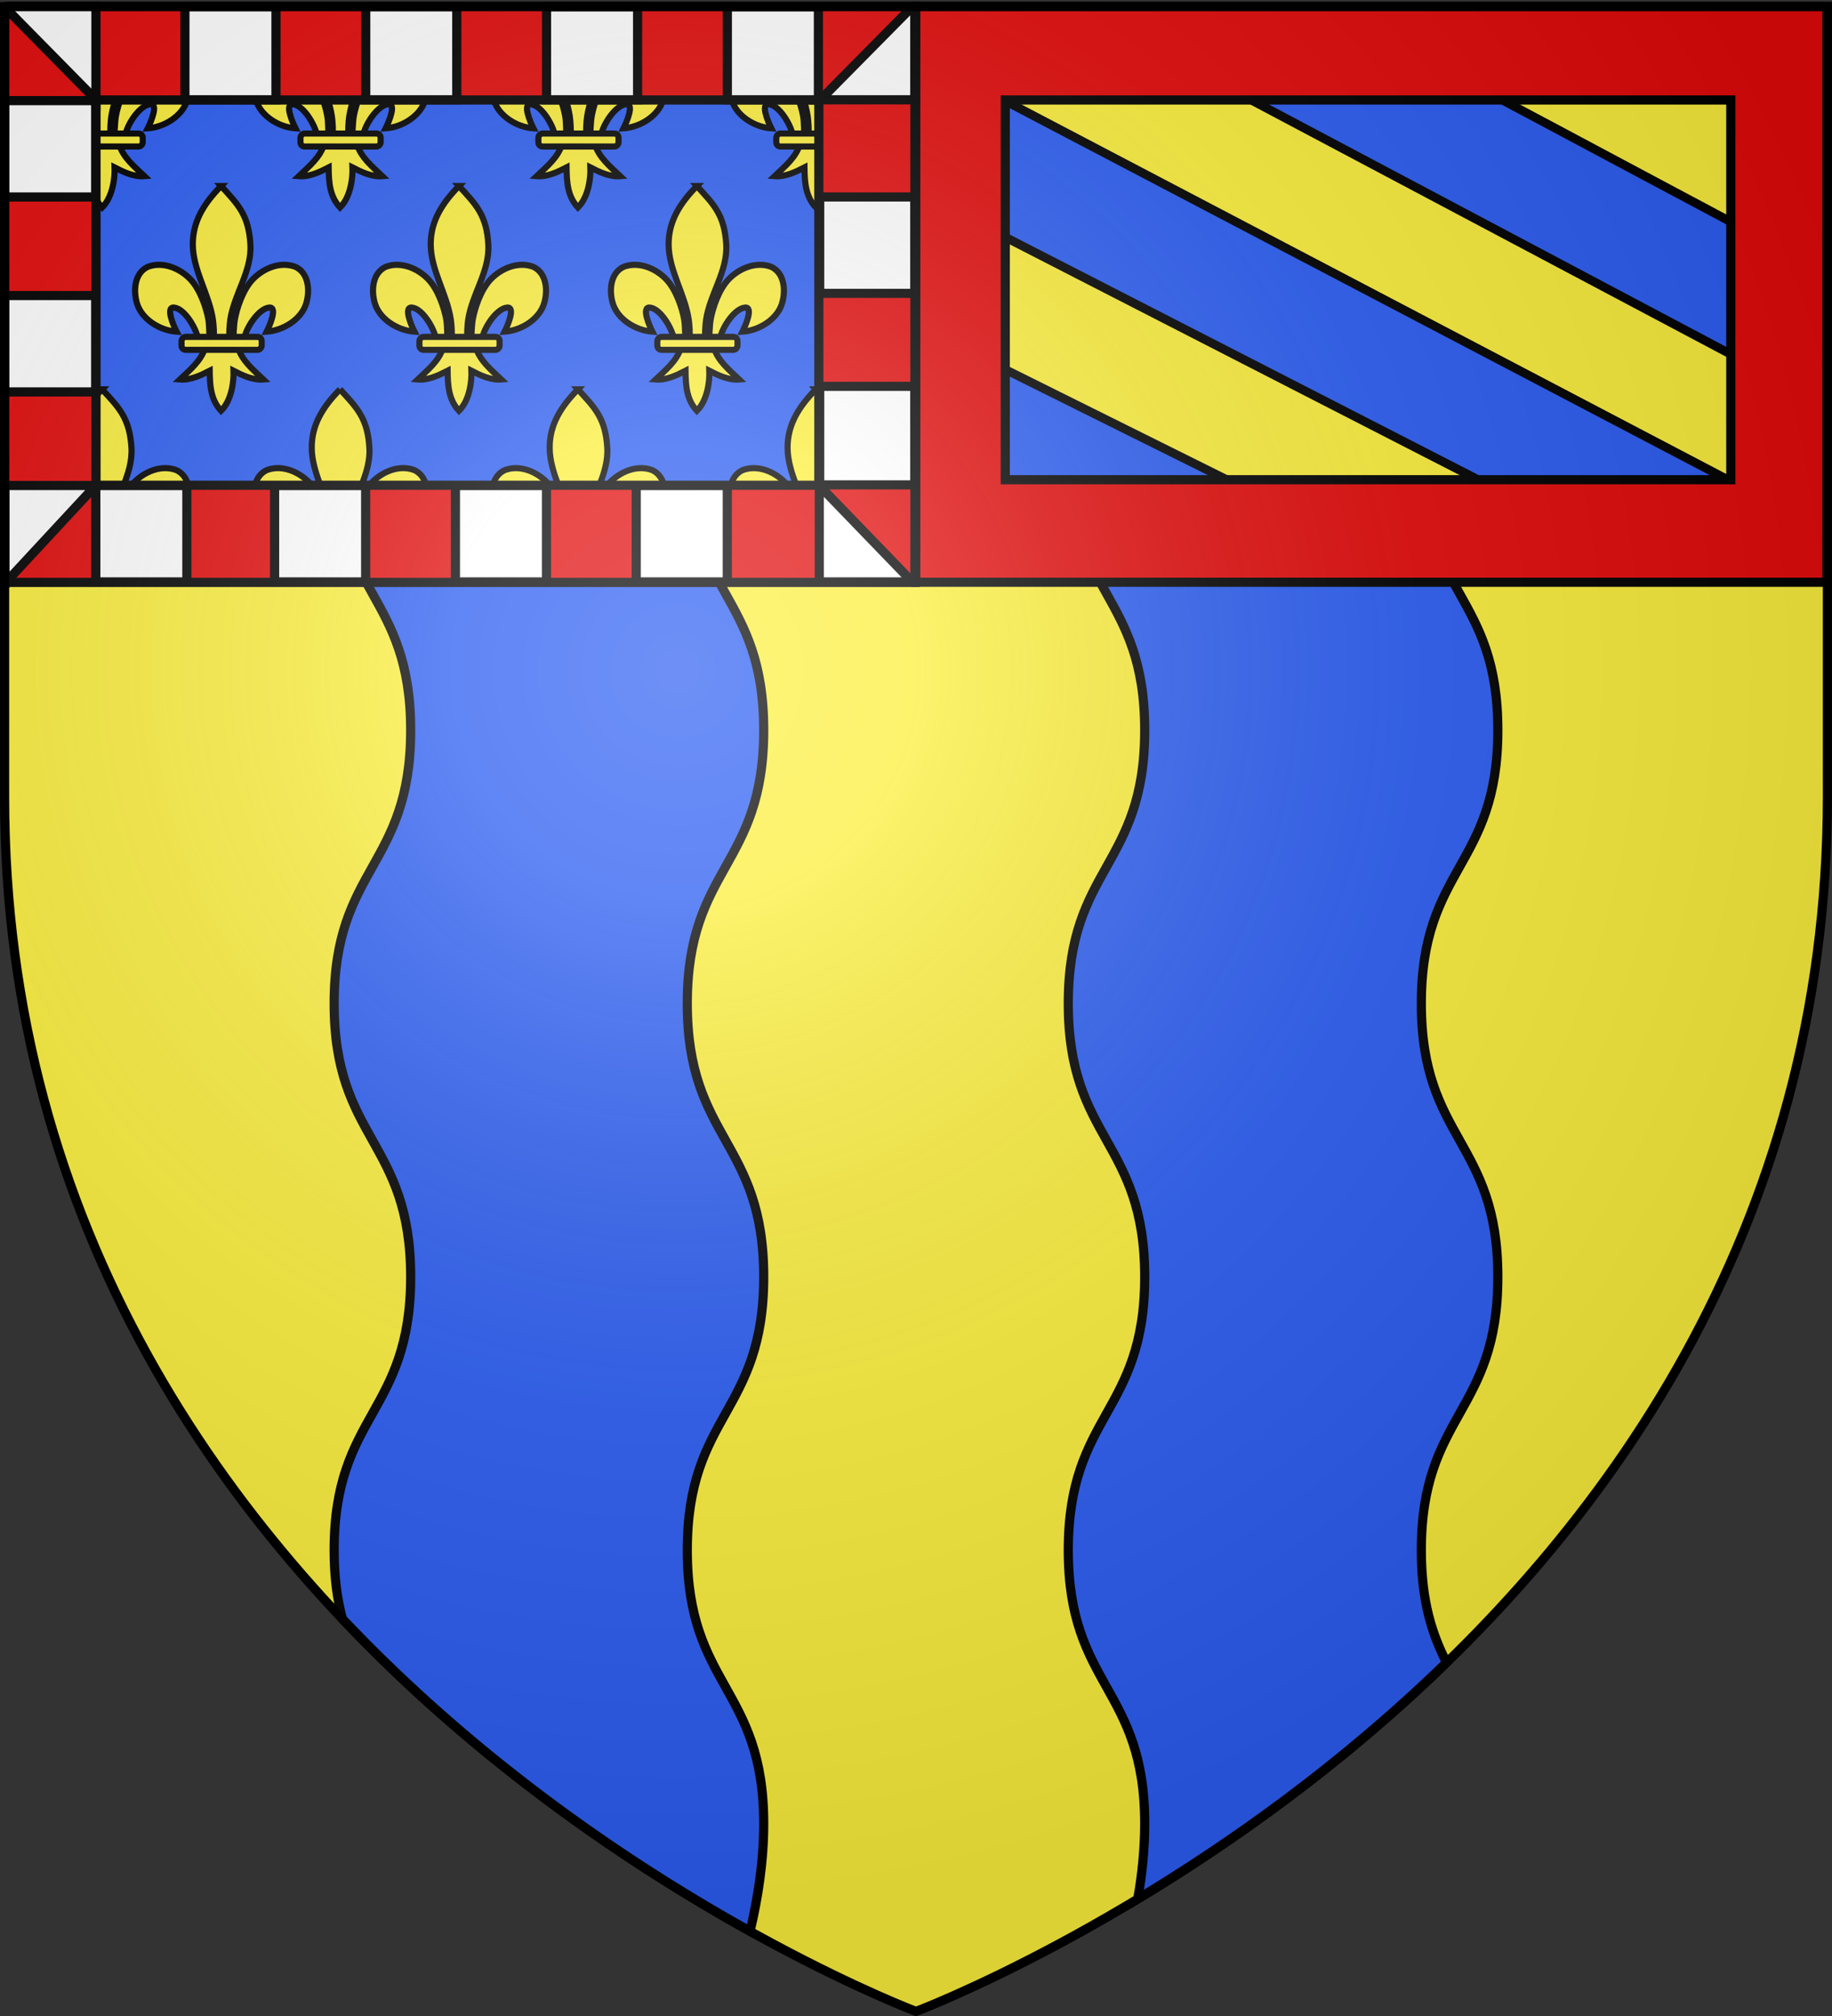
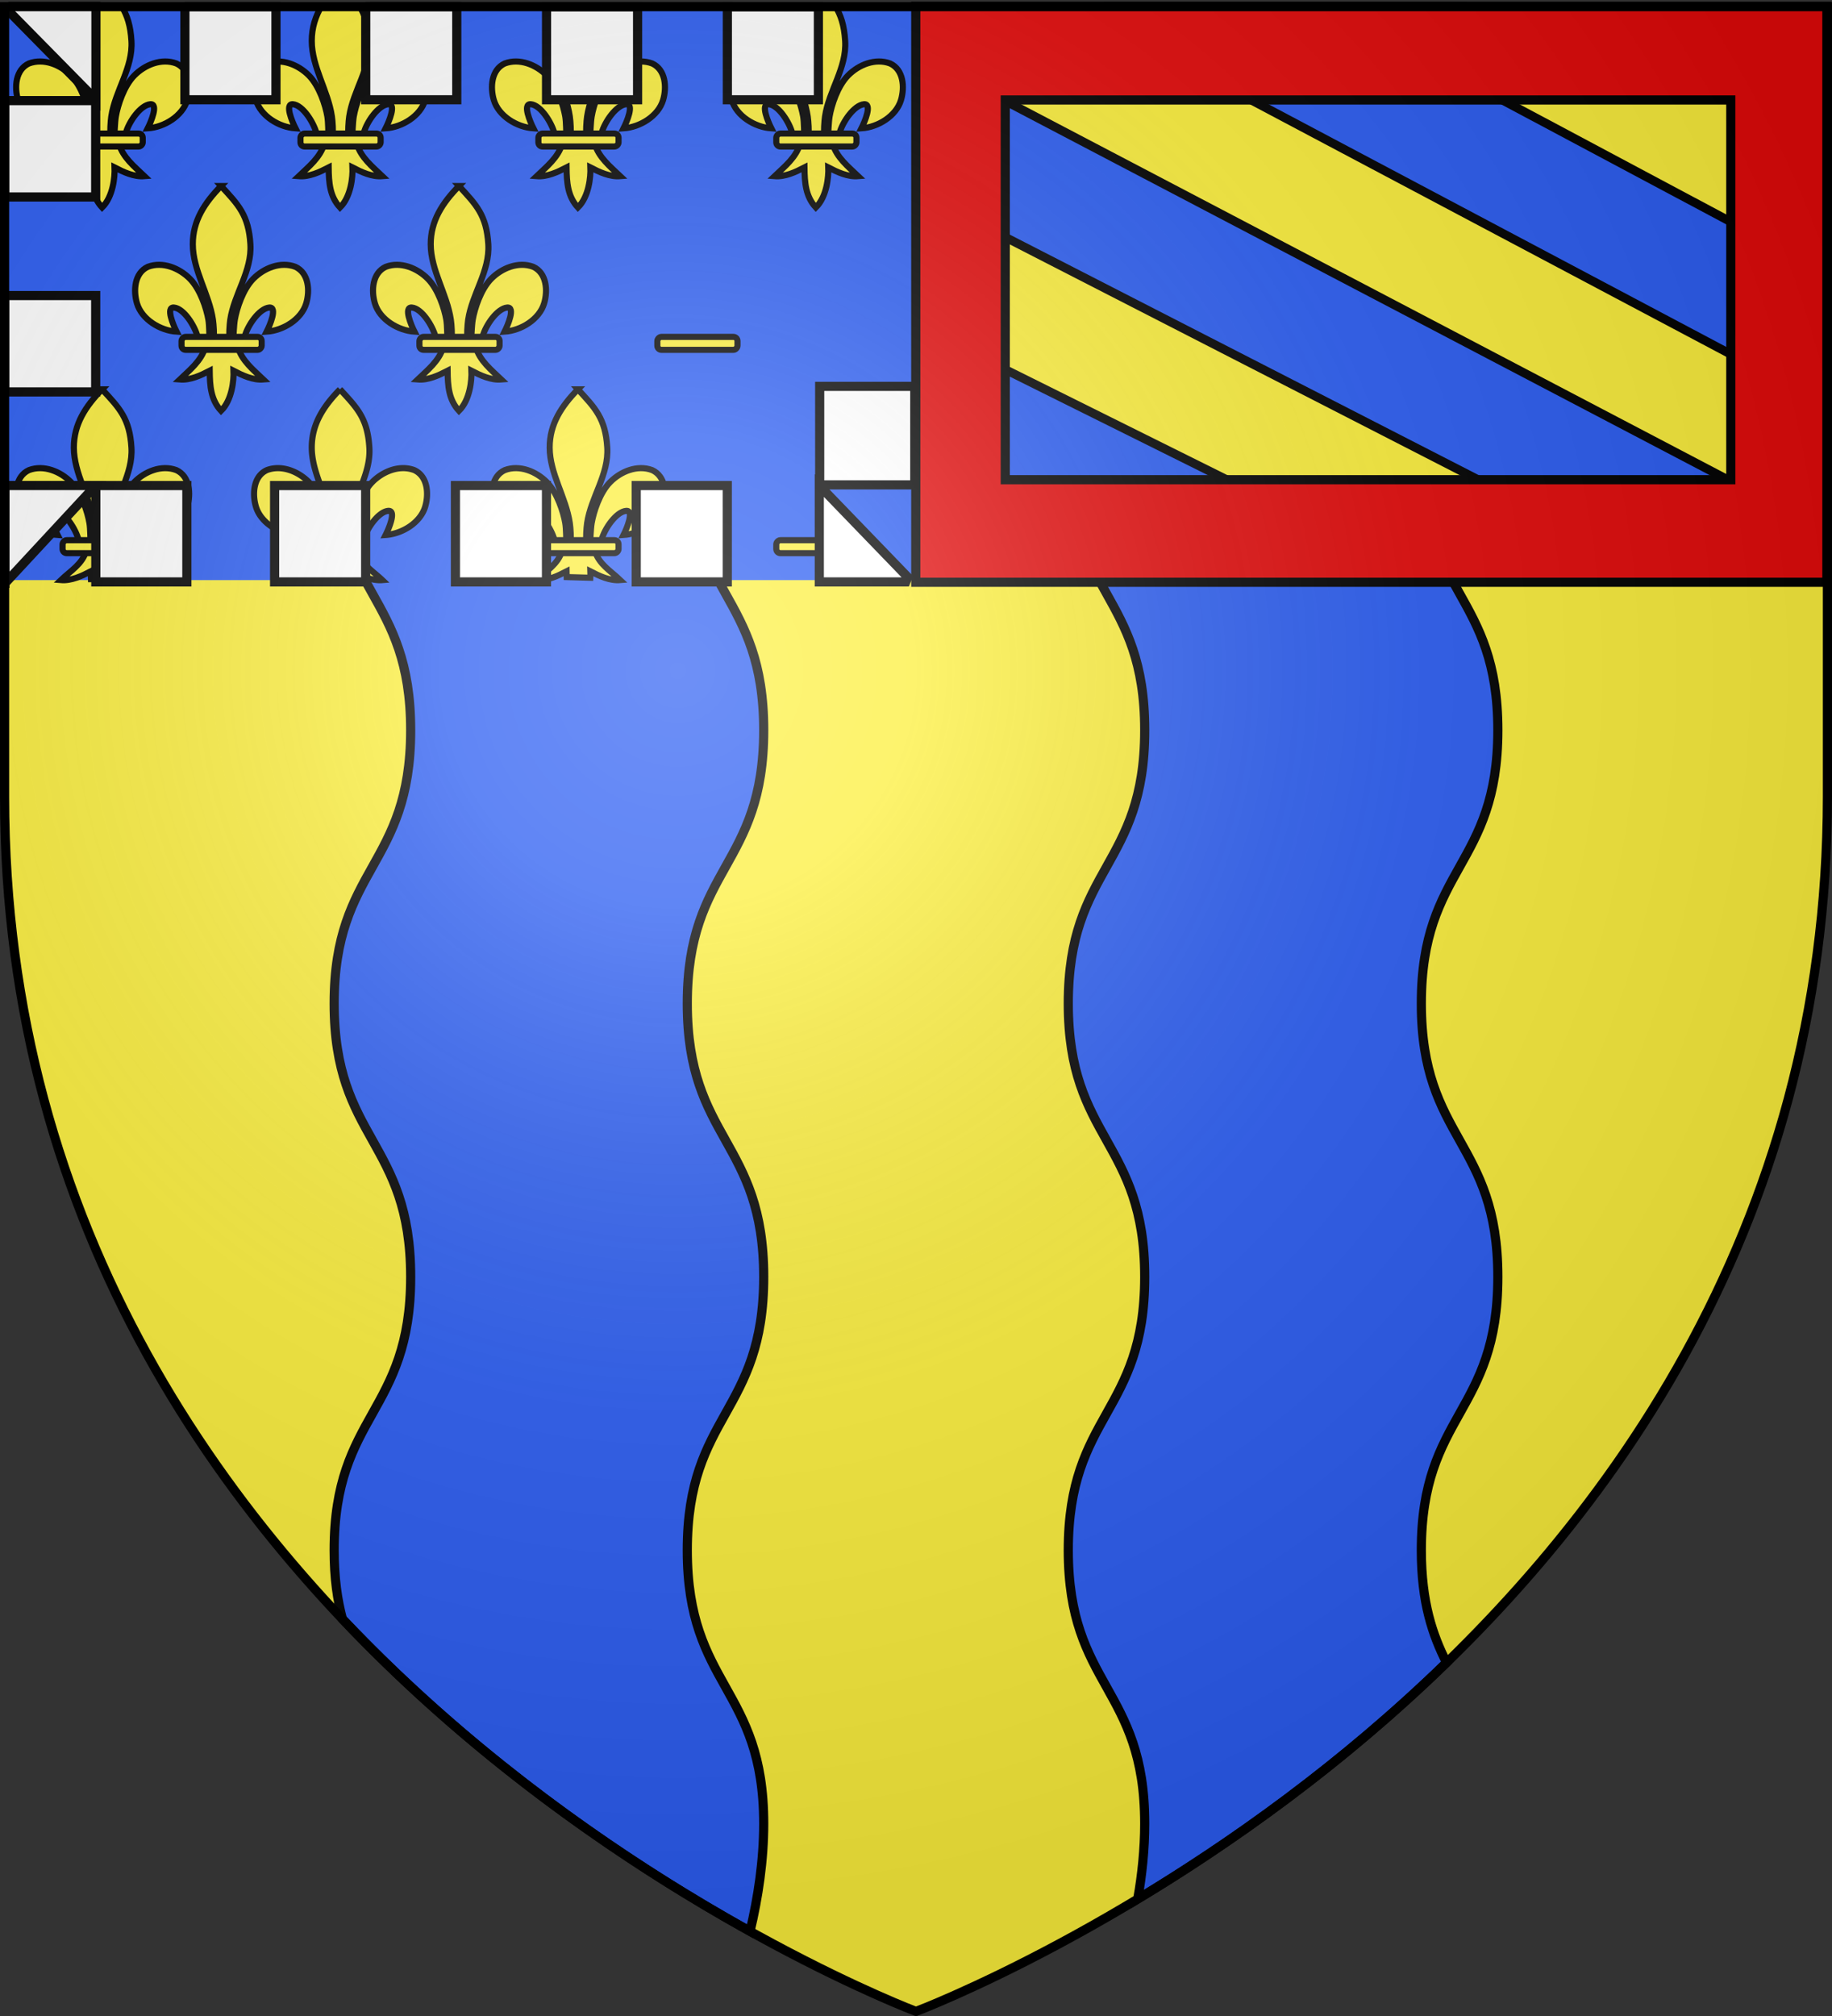
<svg xmlns="http://www.w3.org/2000/svg" xmlns:xlink="http://www.w3.org/1999/xlink" height="660" width="600" version="1.0">
  <rect width="100%" height="100%" fill="#333333" stroke="none" />
  <defs>
    <radialGradient xlink:href="#a" id="b" gradientUnits="userSpaceOnUse" gradientTransform="matrix(1.353 0 0 1.349 -77.63 -85.747)" cx="221.445" cy="226.331" fx="221.445" fy="226.331" r="300" />
    <linearGradient id="a">
      <stop style="stop-color:white;stop-opacity:.314" offset="0" />
      <stop offset=".19" style="stop-color:white;stop-opacity:.251" />
      <stop style="stop-color:#6b6b6b;stop-opacity:.125" offset=".6" />
      <stop style="stop-color:black;stop-opacity:.125" offset="1" />
    </linearGradient>
  </defs>
  <g style="display:inline">
    <path style="fill:#fcef3c;fill-opacity:1;fill-rule:evenodd;stroke:none;stroke-width:3;stroke-linecap:butt;stroke-linejoin:miter;stroke-miterlimit:4;stroke-dasharray:none;stroke-opacity:1" d="M300 658.5s298.5-112.32 298.5-397.772V2.176H1.5v258.552C1.5 546.18 300 658.5 300 658.5z" />
    <path style="fill:#2b5df2;fill-opacity:1;fill-rule:evenodd;stroke:#000;stroke-width:3;stroke-linecap:butt;stroke-linejoin:miter;stroke-miterlimit:4;stroke-dasharray:none;stroke-opacity:1;display:inline" d="M123.313 2.188c5.79 16.302 11.187 37.085 11.187 57.874 0 44.747-25.063 44.754-25.063 89.5 0 44.747 25.063 44.754 25.063 89.5 0 44.747-25.063 44.722-25.063 89.47 0 44.746 25.063 44.752 25.063 89.5 0 44.746-25.063 44.752-25.063 89.5 0 9.114 1.064 16.341 2.72 22.5 45.571 48.133 96.254 81.574 133.5 102.25 2.654-11.176 4.468-23.202 4.468-35.25 0-44.748-25.031-44.754-25.031-89.5 0-44.748 25.031-44.754 25.031-89.5 0-44.748-25.031-44.754-25.031-89.5 0-44.748 25.031-44.723 25.031-89.47 0-44.746-25.031-44.753-25.031-89.5 0-44.746 25.031-44.753 25.031-89.5 0-20.79-5.396-41.572-11.188-57.874H123.313zm240.406 0c5.791 16.302 11.187 37.085 11.187 57.874 0 44.747-25.031 44.754-25.031 89.5 0 44.747 25.031 44.754 25.031 89.5 0 44.747-25.031 44.722-25.031 89.47 0 44.746 25.031 44.752 25.031 89.5 0 44.746-25.031 44.752-25.031 89.5 0 44.746 25.031 44.752 25.031 89.5 0 8.315-.872 16.627-2.281 24.655 30.422-18.33 66.666-43.864 101.125-77.375-4.544-9.046-8.25-19.62-8.25-36.78 0-44.748 25.063-44.754 25.063-89.5 0-44.748-25.063-44.754-25.063-89.5 0-44.748 25.063-44.723 25.063-89.47 0-44.746-25.063-44.753-25.063-89.5 0-44.746 25.063-44.753 25.063-89.5 0-20.79-5.428-41.572-11.22-57.874H363.72z" />
  </g>
  <g style="display:inline">
    <path style="fill:#2b5df2;fill-opacity:1;stroke:none" d="M-958.137-351.171h350.021v187.385h-350.021z" />
    <path style="fill:#2b5df2;fill-opacity:1;fill-rule:evenodd;stroke:none;stroke-width:3;stroke-linecap:butt;stroke-linejoin:miter;stroke-miterlimit:4;stroke-dasharray:none;stroke-opacity:1;display:inline" d="M1.5 1.025v188.892h597V1.025H1.5z" />
    <g style="stroke:#000;stroke-width:2;stroke-miterlimit:4;stroke-dasharray:none;stroke-opacity:1">
      <g transform="matrix(.193 0 0 .193 42.72 135.235)" style="stroke:#000;stroke-width:10.386;stroke-miterlimit:4;stroke-dasharray:none;stroke-opacity:1;display:inline">
        <path style="fill:#fcef3c;fill-opacity:1;fill-rule:evenodd;stroke:#000;stroke-width:10.386;stroke-linecap:butt;stroke-linejoin:miter;stroke-miterlimit:4;stroke-dasharray:none;stroke-opacity:1" d="M-14.641-689.522C-5.435-674.43.122-657.243 1.716-631.226c2.8 45.728-27.63 83.959-34.188 128.188-1.244 8.39-2.311 25.513-1.187 32.458.832 5.143 3.392 20.855 6.187 1.414.575-3.999.987-24.06 2.75-34.247 3.212-18.561 13.498-51.199 31.344-69.281 17.838-18.075 46.104-29.799 71.312-20.344 22.84 10.538 25 40.3 18.5 62.062-8.138 27.256-39.24 46.12-67.125 47.97 5.526-10.927 18.75-42.114 4.407-40.876-16.603 1.433-36.463 29.681-41.633 49.06-1.947 7.297-1.16 18.627-11.586 18.159 6.875 23.228 26.28 38.598 43.281 54.812-17.722 1.474-35.255-6.867-50.719-14.812.654 15.925-2.437 49.567-21.156 67.937-17.375-18.916-18.956-41.986-19.281-67.937-15.463 7.945-32.996 16.286-50.719 14.812 17.001-16.214 36.407-31.584 43.281-54.812-10.425.468-11.052-10.155-13-17.453-5.17-19.377-23.616-48.333-40.218-49.766-14.344-1.238-1.12 29.949 4.406 40.875-27.884-1.848-58.986-20.713-67.125-47.969-6.499-21.762-4.34-51.524 18.5-62.062 25.208-9.455 53.474 2.27 71.312 20.344 17.846 18.082 28.132 50.72 31.344 69.281 1.763 10.187 1.468 28.834 2.043 32.833 2.796 19.441 6.062 5.143 6.895 0 1.124-6.945.056-24.069-1.188-32.458-6.559-44.23-34.109-84.015-34.187-128.188-.04-22.21 6.162-41.463 16.492-59.1l64.9.804z" />
        <rect rx="7.012" style="fill:#fcef3c;fill-opacity:1;fill-rule:evenodd;stroke:#000;stroke-width:10.386;stroke-linejoin:round;stroke-miterlimit:4;stroke-dasharray:none;stroke-opacity:1" width="136" height="22" x="-20.841" y="-474.154" ry="7.012" transform="scale(-1 1)" />
      </g>
      <g transform="matrix(.193 0 0 .193 120.637 135.235)" style="stroke:#000;stroke-width:10.386;stroke-miterlimit:4;stroke-dasharray:none;stroke-opacity:1;display:inline">
        <path style="fill:#fcef3c;fill-opacity:1;fill-rule:evenodd;stroke:#000;stroke-width:10.386;stroke-linecap:butt;stroke-linejoin:miter;stroke-miterlimit:4;stroke-dasharray:none;stroke-opacity:1" d="M-15.654-691.151c9.811 15.489 15.718 32.967 17.37 59.925 2.8 45.728-27.63 83.959-34.188 128.188-1.244 8.39-2.311 25.513-1.187 32.458.832 5.143 3.392 20.855 6.187 1.414.575-3.999.987-24.06 2.75-34.247 3.212-18.561 13.498-51.199 31.344-69.281 17.838-18.075 46.104-29.799 71.312-20.344 22.84 10.538 25 40.3 18.5 62.062-8.138 27.256-39.24 46.12-67.125 47.97 5.526-10.927 18.75-42.114 4.407-40.876-16.603 1.433-36.463 29.681-41.633 49.06-1.947 7.297-1.16 18.627-11.586 18.159 6.875 23.228 26.28 38.598 43.281 54.812-17.722 1.474-35.255-6.867-50.719-14.812.654 15.925-2.437 49.567-21.156 67.937-17.375-18.916-18.956-41.986-19.281-67.937-15.463 7.945-32.996 16.286-50.719 14.812 17.001-16.214 36.407-31.584 43.281-54.812-10.425.468-11.052-10.155-13-17.453-5.17-19.377-23.616-48.333-40.218-49.766-14.344-1.238-1.12 29.949 4.406 40.875-27.884-1.848-58.986-20.713-67.125-47.969-6.499-21.762-4.34-51.524 18.5-62.062 25.208-9.455 53.474 2.27 71.312 20.344 17.846 18.082 28.132 50.72 31.344 69.281 1.763 10.187 1.468 28.834 2.043 32.833 2.796 19.441 6.062 5.143 6.895 0 1.124-6.945.056-24.069-1.188-32.458-6.559-44.23-34.109-84.015-34.187-128.188-.04-22.653 6.412-42.23 17.115-60.155l63.265.23z" />
        <rect rx="7.012" style="fill:#fcef3c;fill-opacity:1;fill-rule:evenodd;stroke:#000;stroke-width:10.386;stroke-linejoin:round;stroke-miterlimit:4;stroke-dasharray:none;stroke-opacity:1" width="136" height="22" x="-20.841" y="-474.154" ry="7.012" transform="scale(-1 1)" />
      </g>
      <g style="stroke:#000;stroke-width:10.386;stroke-miterlimit:4;stroke-dasharray:none;stroke-opacity:1;display:inline" transform="matrix(.193 0 0 .193 198.554 135.235)">
        <path d="M-15.542-690.974C-5.797-675.528.071-658.08 1.716-631.226c2.8 45.728-27.63 83.959-34.188 128.188-1.244 8.39-2.311 25.513-1.187 32.458.832 5.143 3.392 20.855 6.187 1.414.575-3.999.987-24.06 2.75-34.247 3.212-18.561 13.498-51.199 31.344-69.281 17.838-18.075 46.104-29.799 71.312-20.344 22.84 10.538 25 40.3 18.5 62.062-8.138 27.256-39.24 46.12-67.125 47.97 5.526-10.927 18.75-42.114 4.407-40.876-16.603 1.433-36.463 29.681-41.633 49.06-1.947 7.297-1.16 18.627-11.586 18.159 6.875 23.228 26.28 38.598 43.281 54.812-17.722 1.474-35.255-6.867-50.719-14.812.654 15.925-2.437 49.567-21.156 67.937-17.375-18.916-18.956-41.986-19.281-67.937-15.463 7.945-32.996 16.286-50.719 14.812 17.001-16.214 36.407-31.584 43.281-54.812-10.425.468-11.052-10.155-13-17.453-5.17-19.377-23.616-48.333-40.218-49.766-14.344-1.238-1.12 29.949 4.406 40.875-27.884-1.848-58.986-20.713-67.125-47.969-6.499-21.762-4.34-51.524 18.5-62.062 25.208-9.455 53.474 2.27 71.312 20.344 17.846 18.082 28.132 50.72 31.344 69.281 1.763 10.187 1.468 28.834 2.043 32.833 2.796 19.441 6.062 5.143 6.895 0 1.124-6.945.056-24.069-1.188-32.458-6.559-44.23-34.109-84.015-34.187-128.188-.038-21.76 5.913-40.68 15.868-58.025l64.624-1.723z" style="fill:#fcef3c;fill-opacity:1;fill-rule:evenodd;stroke:#000;stroke-width:10.386;stroke-linecap:butt;stroke-linejoin:miter;stroke-miterlimit:4;stroke-dasharray:none;stroke-opacity:1" />
        <rect transform="scale(-1 1)" ry="7.012" y="-474.154" x="-20.841" height="22" width="136" style="fill:#fcef3c;fill-opacity:1;fill-rule:evenodd;stroke:#000;stroke-width:10.386;stroke-linejoin:round;stroke-miterlimit:4;stroke-dasharray:none;stroke-opacity:1" rx="7.012" />
      </g>
      <g transform="matrix(.193 0 0 .193 276.471 135.235)" style="stroke:#000;stroke-width:10.386;stroke-miterlimit:4;stroke-dasharray:none;stroke-opacity:1;display:inline">
        <path style="fill:#fcef3c;fill-opacity:1;fill-rule:evenodd;stroke:#000;stroke-width:10.386;stroke-linecap:butt;stroke-linejoin:miter;stroke-miterlimit:4;stroke-dasharray:none;stroke-opacity:1" d="M-15.465-690.851c9.699 15.415 15.54 32.841 17.18 59.625 2.802 45.728-27.628 83.959-34.187 128.188-1.244 8.39-2.311 25.513-1.187 32.458.832 5.143 3.392 20.855 6.187 1.414.575-3.999.987-24.06 2.75-34.247 3.212-18.561 13.498-51.199 31.344-69.281 17.838-18.075 46.104-29.799 71.312-20.344 22.84 10.538 25 40.3 18.5 62.062-8.138 27.256-39.24 46.12-67.125 47.97 5.526-10.927 18.75-42.114 4.407-40.876-16.603 1.433-36.463 29.681-41.633 49.06-1.947 7.297-1.16 18.627-11.586 18.159 6.875 23.228 26.28 38.598 43.281 54.812-17.722 1.474-35.255-6.867-50.719-14.812.654 15.925-2.437 49.567-21.156 67.937-17.375-18.916-18.956-41.986-19.281-67.937-15.463 7.945-32.996 16.286-50.719 14.812 17.001-16.214 36.407-31.584 43.281-54.812-10.425.468-11.052-10.155-13-17.453-5.17-19.377-23.616-48.333-40.218-49.766-14.344-1.238-1.12 29.949 4.406 40.875-27.884-1.848-58.986-20.713-67.125-47.969-6.499-21.762-4.34-51.524 18.5-62.062 25.208-9.455 53.474 2.27 71.312 20.344 17.846 18.082 28.132 50.72 31.344 69.281 1.763 10.187 1.468 28.834 2.043 32.833 2.796 19.441 6.062 5.143 6.895 0 1.124-6.945.056-24.069-1.188-32.458-6.559-44.23-34.109-84.015-34.187-128.188-.039-22.101 6.101-41.275 16.34-58.843l64.23-.782z" />
        <rect rx="7.012" style="fill:#fcef3c;fill-opacity:1;fill-rule:evenodd;stroke:#000;stroke-width:10.386;stroke-linejoin:round;stroke-miterlimit:4;stroke-dasharray:none;stroke-opacity:1" width="136" height="22" x="-20.841" y="-474.154" ry="7.012" transform="scale(-1 1)" />
      </g>
    </g>
    <g style="stroke:#000;stroke-width:2;stroke-miterlimit:4;stroke-dasharray:none;stroke-opacity:1">
      <g transform="matrix(.193 0 0 .193 42.72 268.361)" style="stroke:#000;stroke-width:10.386;stroke-miterlimit:4;stroke-dasharray:none;stroke-opacity:1;display:inline">
        <path style="fill:#fcef3c;fill-opacity:1;fill-rule:evenodd;stroke:#000;stroke-width:10.386;stroke-linecap:butt;stroke-linejoin:miter;stroke-miterlimit:4;stroke-dasharray:none;stroke-opacity:1" d="M-48.097-730.047C-18.635-698.2-1.31-680.639 1.716-631.226c2.8 45.728-27.63 83.959-34.188 128.188-1.244 8.39-2.311 25.513-1.187 32.458.832 5.143 3.392 20.855 6.187 1.414.575-3.999.987-24.06 2.75-34.247 3.212-18.561 13.498-51.199 31.344-69.281 17.838-18.075 46.104-29.799 71.312-20.344 22.84 10.538 25 40.3 18.5 62.062-8.138 27.256-39.24 46.12-67.125 47.97 5.526-10.927 18.75-42.114 4.407-40.876-16.603 1.433-36.463 29.681-41.633 49.06-1.947 7.297-1.16 18.627-11.586 18.159 6.875 23.228 26.28 34.008 43.281 50.222-17.722 1.473-35.255-6.867-50.719-14.812.17 4.144.087 7.194-.46 13.156l-39.62.067c-.207-4.317-.3-8.727-.357-13.223-15.463 7.945-32.996 16.285-50.719 14.812 17.001-16.214 36.407-26.994 43.281-50.222-10.425.468-11.052-10.155-13-17.453-5.17-19.377-23.616-48.333-40.218-49.766-14.344-1.238-1.12 29.949 4.406 40.875-27.884-1.848-58.986-20.713-67.125-47.969-6.499-21.762-4.34-51.524 18.5-62.062 25.208-9.455 53.474 2.27 71.312 20.344 17.846 18.082 28.132 50.72 31.344 69.281 1.763 10.187 1.468 28.834 2.043 32.833 2.796 19.441 6.062 5.143 6.895 0 1.124-6.945.056-24.069-1.188-32.458-6.559-44.23-34.109-84.015-34.187-128.188-.07-39.886 19.983-70.234 47.937-98.82z" />
        <rect rx="7.012" style="fill:#fcef3c;fill-opacity:1;fill-rule:evenodd;stroke:#000;stroke-width:10.386;stroke-linejoin:round;stroke-miterlimit:4;stroke-dasharray:none;stroke-opacity:1" width="136" height="22" x="-20.841" y="-474.154" ry="7.012" transform="scale(-1 1)" />
      </g>
      <g transform="matrix(.193 0 0 .193 120.637 268.361)" style="stroke:#000;stroke-width:10.386;stroke-miterlimit:4;stroke-dasharray:none;stroke-opacity:1;display:inline">
        <path style="fill:#fcef3c;fill-opacity:1;fill-rule:evenodd;stroke:#000;stroke-width:10.386;stroke-linecap:butt;stroke-linejoin:miter;stroke-miterlimit:4;stroke-dasharray:none;stroke-opacity:1" d="M-48.097-730.047C-18.635-698.2-1.31-680.639 1.716-631.226c2.8 45.728-27.63 83.959-34.188 128.188-1.244 8.39-2.311 25.513-1.187 32.458.832 5.143 3.392 20.855 6.187 1.414.575-3.999.987-24.06 2.75-34.247 3.212-18.561 13.498-51.199 31.344-69.281 17.838-18.075 46.104-29.799 71.312-20.344 22.84 10.538 25 40.3 18.5 62.062-8.138 27.256-39.24 46.12-67.125 47.97 5.526-10.927 18.75-42.114 4.407-40.876-16.603 1.433-36.463 29.681-41.633 49.06-1.947 7.297-1.16 18.627-11.586 18.159 6.875 23.228 26.28 34.008 43.281 50.222-17.722 1.473-35.255-6.867-50.719-14.812.137 3.322.11 7.415-.187 11.98l-39.896.016a312.02 312.02 0 0 1-.354-11.996c-15.463 7.945-32.996 16.285-50.719 14.812 17.001-16.214 36.407-26.994 43.281-50.222-10.425.468-11.052-10.155-13-17.453-5.17-19.377-23.616-48.333-40.218-49.766-14.344-1.238-1.12 29.949 4.406 40.875-27.884-1.848-58.986-20.713-67.125-47.969-6.499-21.762-4.34-51.524 18.5-62.062 25.208-9.455 53.474 2.27 71.312 20.344 17.846 18.082 28.132 50.72 31.344 69.281 1.763 10.187 1.468 28.834 2.043 32.833 2.796 19.441 6.062 5.143 6.895 0 1.124-6.945.056-24.069-1.188-32.458-6.559-44.23-34.109-84.015-34.187-128.188-.07-39.886 19.983-70.234 47.937-98.82z" />
-         <rect rx="7.012" style="fill:#fcef3c;fill-opacity:1;fill-rule:evenodd;stroke:#000;stroke-width:10.386;stroke-linejoin:round;stroke-miterlimit:4;stroke-dasharray:none;stroke-opacity:1" width="136" height="22" x="-20.841" y="-474.154" ry="7.012" transform="scale(-1 1)" />
      </g>
      <g style="stroke:#000;stroke-width:10.386;stroke-miterlimit:4;stroke-dasharray:none;stroke-opacity:1;display:inline" transform="matrix(.193 0 0 .193 198.554 268.361)">
        <path d="M-48.097-730.047C-18.635-698.2-1.31-680.639 1.716-631.226c2.8 45.728-27.63 83.959-34.188 128.188-1.244 8.39-2.311 25.513-1.187 32.458.832 5.143 3.392 20.855 6.187 1.414.575-3.999.987-24.06 2.75-34.247 3.212-18.561 13.498-51.199 31.344-69.281 17.838-18.075 46.104-29.799 71.312-20.344 22.84 10.538 25 40.3 18.5 62.062-8.138 27.256-39.24 46.12-67.125 47.97 5.526-10.927 18.75-42.114 4.407-40.876-16.603 1.433-36.463 29.681-41.633 49.06-1.947 7.297-1.16 18.627-11.586 18.159 6.875 23.228 26.28 34.008 43.281 50.222-17.722 1.473-35.255-6.867-50.719-14.812.125 3.036.114 6.717-.116 10.814l-40.11-1.143c-.11-3.176-.17-6.4-.211-9.671-15.463 7.945-32.996 16.285-50.719 14.812 17.001-16.214 36.407-26.994 43.281-50.222-10.425.468-11.052-10.155-13-17.453-5.17-19.377-23.616-48.333-40.218-49.766-14.344-1.238-1.12 29.949 4.406 40.875-27.884-1.848-58.986-20.713-67.125-47.969-6.499-21.762-4.34-51.524 18.5-62.062 25.208-9.455 53.474 2.27 71.312 20.344 17.846 18.082 28.132 50.72 31.344 69.281 1.763 10.187 1.468 28.834 2.043 32.833 2.796 19.441 6.062 5.143 6.895 0 1.124-6.945.056-24.069-1.188-32.458-6.559-44.23-34.109-84.015-34.187-128.188-.07-39.886 19.983-70.234 47.937-98.82z" style="fill:#fcef3c;fill-opacity:1;fill-rule:evenodd;stroke:#000;stroke-width:10.386;stroke-linecap:butt;stroke-linejoin:miter;stroke-miterlimit:4;stroke-dasharray:none;stroke-opacity:1" />
        <rect transform="scale(-1 1)" ry="7.012" y="-474.154" x="-20.841" height="22" width="136" style="fill:#fcef3c;fill-opacity:1;fill-rule:evenodd;stroke:#000;stroke-width:10.386;stroke-linejoin:round;stroke-miterlimit:4;stroke-dasharray:none;stroke-opacity:1" rx="7.012" />
      </g>
      <g transform="matrix(.193 0 0 .193 276.471 268.361)" style="stroke:#000;stroke-width:10.386;stroke-miterlimit:4;stroke-dasharray:none;stroke-opacity:1;display:inline">
-         <path style="fill:#fcef3c;fill-opacity:1;fill-rule:evenodd;stroke:#000;stroke-width:10.386;stroke-linecap:butt;stroke-linejoin:miter;stroke-miterlimit:4;stroke-dasharray:none;stroke-opacity:1" d="M-48.097-730.047C-18.635-698.2-1.31-680.639 1.716-631.226c2.8 45.728-27.63 83.959-34.188 128.188-1.244 8.39-2.311 25.513-1.187 32.458.832 5.143 3.392 20.855 6.187 1.414.575-3.999.987-24.06 2.75-34.247 3.212-18.561 13.498-51.199 31.344-69.281 17.838-18.075 46.104-29.799 71.312-20.344 22.84 10.538 25 40.3 18.5 62.062-8.138 27.256-39.24 46.12-67.125 47.97 5.526-10.927 18.75-42.114 4.407-40.876-16.603 1.433-36.463 29.681-41.633 49.06-1.947 7.297-1.16 14.037-11.586 13.569 6.875 23.228 26.28 38.598 43.281 54.812-17.722 1.473-35.255-6.867-50.719-14.812.126 3.047.113 6.743-.119 10.857l-40.061.035c-.14-3.57-.21-7.202-.257-10.892-15.463 7.945-32.996 16.285-50.719 14.812 17.001-16.214 36.407-31.584 43.281-54.812-10.425.468-11.052-5.565-13-12.863-5.17-19.377-23.616-48.333-40.218-49.766-14.344-1.238-1.12 29.949 4.406 40.875-27.884-1.848-58.986-20.713-67.125-47.969-6.499-21.762-4.34-51.524 18.5-62.062 25.208-9.455 53.474 2.27 71.312 20.344 17.846 18.082 28.132 50.72 31.344 69.281 1.763 10.187 1.468 28.834 2.043 32.833 2.796 19.441 6.062 5.143 6.895 0 1.124-6.945.056-24.069-1.188-32.458-6.559-44.23-34.109-84.015-34.187-128.188-.07-39.886 19.983-70.234 47.937-98.82z" />
        <rect rx="7.012" style="fill:#fcef3c;fill-opacity:1;fill-rule:evenodd;stroke:#000;stroke-width:10.386;stroke-linejoin:round;stroke-miterlimit:4;stroke-dasharray:none;stroke-opacity:1" width="136" height="22" x="-20.841" y="-474.154" ry="7.012" transform="scale(-1 1)" />
      </g>
    </g>
    <g style="stroke:#000;stroke-width:2;stroke-miterlimit:4;stroke-dasharray:none;stroke-opacity:1">
      <g style="stroke:#000;stroke-width:10.386;stroke-miterlimit:4;stroke-dasharray:none;stroke-opacity:1;display:inline" transform="matrix(.193 0 0 .193 81.678 201.798)">
        <path d="M-48.097-730.047C-18.635-698.2-1.31-680.639 1.716-631.226c2.8 45.728-27.63 83.959-34.188 128.188-1.244 8.39-2.311 25.513-1.187 32.458.832 5.143 3.392 20.855 6.187 1.414.575-3.999.987-24.06 2.75-34.247 3.212-18.561 13.498-51.199 31.344-69.281 17.838-18.075 46.104-29.799 71.312-20.344 22.84 10.538 25 40.3 18.5 62.062-8.138 27.256-39.24 46.12-67.125 47.97 5.526-10.927 18.75-42.114 4.407-40.876-16.603 1.433-36.463 29.681-41.633 49.06-1.947 7.297-1.16 18.627-11.586 18.159 6.875 23.228 26.28 38.598 43.281 54.812-17.722 1.474-35.255-6.867-50.719-14.812.654 15.925-2.437 49.567-21.156 67.937-17.375-18.916-18.956-41.986-19.281-67.937-15.463 7.945-32.996 16.286-50.719 14.812 17.001-16.214 36.407-31.584 43.281-54.812-10.425.468-11.052-10.155-13-17.453-5.17-19.377-23.616-48.333-40.218-49.766-14.344-1.238-1.12 29.949 4.406 40.875-27.884-1.848-58.986-20.713-67.125-47.969-6.499-21.762-4.34-51.524 18.5-62.062 25.208-9.455 53.474 2.27 71.312 20.344 17.846 18.082 28.132 50.72 31.344 69.281 1.763 10.187 1.468 28.834 2.043 32.833 2.796 19.441 6.062 5.143 6.895 0 1.124-6.945.056-24.069-1.188-32.458-6.559-44.23-34.109-84.015-34.187-128.188-.07-39.886 19.983-70.234 47.937-98.82z" style="fill:#fcef3c;fill-opacity:1;fill-rule:evenodd;stroke:#000;stroke-width:10.386;stroke-linecap:butt;stroke-linejoin:miter;stroke-miterlimit:4;stroke-dasharray:none;stroke-opacity:1" />
        <rect transform="scale(-1 1)" ry="7.012" y="-474.154" x="-20.841" height="22" width="136" style="fill:#fcef3c;fill-opacity:1;fill-rule:evenodd;stroke:#000;stroke-width:10.386;stroke-linejoin:round;stroke-miterlimit:4;stroke-dasharray:none;stroke-opacity:1" rx="7.012" />
      </g>
      <g transform="matrix(.193 0 0 .193 159.595 201.798)" style="stroke:#000;stroke-width:10.386;stroke-miterlimit:4;stroke-dasharray:none;stroke-opacity:1;display:inline">
        <path style="fill:#fcef3c;fill-opacity:1;fill-rule:evenodd;stroke:#000;stroke-width:10.386;stroke-linecap:butt;stroke-linejoin:miter;stroke-miterlimit:4;stroke-dasharray:none;stroke-opacity:1" d="M-48.097-730.047C-18.635-698.2-1.31-680.639 1.716-631.226c2.8 45.728-27.63 83.959-34.188 128.188-1.244 8.39-2.311 25.513-1.187 32.458.832 5.143 3.392 20.855 6.187 1.414.575-3.999.987-24.06 2.75-34.247 3.212-18.561 13.498-51.199 31.344-69.281 17.838-18.075 46.104-29.799 71.312-20.344 22.84 10.538 25 40.3 18.5 62.062-8.138 27.256-39.24 46.12-67.125 47.97 5.526-10.927 18.75-42.114 4.407-40.876-16.603 1.433-36.463 29.681-41.633 49.06-1.947 7.297-1.16 18.627-11.586 18.159 6.875 23.228 26.28 38.598 43.281 54.812-17.722 1.474-35.255-6.867-50.719-14.812.654 15.925-2.437 49.567-21.156 67.937-17.375-18.916-18.956-41.986-19.281-67.937-15.463 7.945-32.996 16.286-50.719 14.812 17.001-16.214 36.407-31.584 43.281-54.812-10.425.468-11.052-10.155-13-17.453-5.17-19.377-23.616-48.333-40.218-49.766-14.344-1.238-1.12 29.949 4.406 40.875-27.884-1.848-58.986-20.713-67.125-47.969-6.499-21.762-4.34-51.524 18.5-62.062 25.208-9.455 53.474 2.27 71.312 20.344 17.846 18.082 28.132 50.72 31.344 69.281 1.763 10.187 1.468 28.834 2.043 32.833 2.796 19.441 6.062 5.143 6.895 0 1.124-6.945.056-24.069-1.188-32.458-6.559-44.23-34.109-84.015-34.187-128.188-.07-39.886 19.983-70.234 47.937-98.82z" />
        <rect rx="7.012" style="fill:#fcef3c;fill-opacity:1;fill-rule:evenodd;stroke:#000;stroke-width:10.386;stroke-linejoin:round;stroke-miterlimit:4;stroke-dasharray:none;stroke-opacity:1" width="136" height="22" x="-20.841" y="-474.154" ry="7.012" transform="scale(-1 1)" />
      </g>
      <g style="stroke:#000;stroke-width:10.386;stroke-miterlimit:4;stroke-dasharray:none;stroke-opacity:1;display:inline" transform="matrix(.193 0 0 .193 237.513 201.798)">
-         <path d="M-48.097-730.047C-18.635-698.2-1.31-680.639 1.716-631.226c2.8 45.728-27.63 83.959-34.188 128.188-1.244 8.39-2.311 25.513-1.187 32.458.832 5.143 3.392 20.855 6.187 1.414.575-3.999.987-24.06 2.75-34.247 3.212-18.561 13.498-51.199 31.344-69.281 17.838-18.075 46.104-29.799 71.312-20.344 22.84 10.538 25 40.3 18.5 62.062-8.138 27.256-39.24 46.12-67.125 47.97 5.526-10.927 18.75-42.114 4.407-40.876-16.603 1.433-36.463 29.681-41.633 49.06-1.947 7.297-1.16 18.627-11.586 18.159 6.875 23.228 26.28 38.598 43.281 54.812-17.722 1.474-35.255-6.867-50.719-14.812.654 15.925-2.437 49.567-21.156 67.937-17.375-18.916-18.956-41.986-19.281-67.937-15.463 7.945-32.996 16.286-50.719 14.812 17.001-16.214 36.407-31.584 43.281-54.812-10.425.468-11.052-10.155-13-17.453-5.17-19.377-23.616-48.333-40.218-49.766-14.344-1.238-1.12 29.949 4.406 40.875-27.884-1.848-58.986-20.713-67.125-47.969-6.499-21.762-4.34-51.524 18.5-62.062 25.208-9.455 53.474 2.27 71.312 20.344 17.846 18.082 28.132 50.72 31.344 69.281 1.763 10.187 1.468 28.834 2.043 32.833 2.796 19.441 6.062 5.143 6.895 0 1.124-6.945.056-24.069-1.188-32.458-6.559-44.23-34.109-84.015-34.187-128.188-.07-39.886 19.983-70.234 47.937-98.82z" style="fill:#fcef3c;fill-opacity:1;fill-rule:evenodd;stroke:#000;stroke-width:10.386;stroke-linecap:butt;stroke-linejoin:miter;stroke-miterlimit:4;stroke-dasharray:none;stroke-opacity:1" />
        <rect transform="scale(-1 1)" ry="7.012" y="-474.154" x="-20.841" height="22" width="136" style="fill:#fcef3c;fill-opacity:1;fill-rule:evenodd;stroke:#000;stroke-width:10.386;stroke-linejoin:round;stroke-miterlimit:4;stroke-dasharray:none;stroke-opacity:1" rx="7.012" />
      </g>
    </g>
-     <path d="M1.471 2.062v188.61h298.18V2.063H1.472zm29.975 30.672h236.737v126.13H31.446V32.734z" style="fill:#e20909;fill-opacity:1;stroke:#000;stroke-width:3;stroke-miterlimit:4;stroke-dasharray:none;stroke-opacity:1" />
    <path d="M2.734 2.107H31.42v30.56L2.006 2.805l.728-.698zM238.217 2.209h29.82v30.458h-29.82V2.209zM178.998 2.209h29.82v30.458h-29.82V2.209zM119.779 2.178h29.82v30.489h-29.82V2.177zM60.56 2.178h29.82v30.489H60.56V2.177zM31.379 158.96h29.82v31.552h-29.82zM268.328 158.96l28.943 29.959-.615 1.593h-28.328V158.96zM208.373 158.96h29.82v31.552h-29.82zM149.154 158.96h29.82v31.552h-29.82zM89.935 158.96h29.82v31.552h-29.82zM299.601 158.744h-31.145V126.49h31.145v32.253zM1.632 190.967v-32.02H31.34l-29.71 32.02z" style="fill:#fff;fill-opacity:1;stroke:#000;stroke-width:3;stroke-miterlimit:4;stroke-dasharray:none;stroke-opacity:1" />
    <path transform="scale(-1)" style="fill:#fff;fill-opacity:1;stroke:#000;stroke-width:3;stroke-miterlimit:4;stroke-dasharray:none;stroke-opacity:1" d="M-31.341-128.308h29.82v31.552h-29.82zM-31.341-64.492h29.82v31.552h-29.82z" />
-     <path d="M299.601 96.043h-31.145V64.49h31.145v31.552zM299.604 32.668h-30.938l30.016-30.37.922-.048v30.418z" style="fill:#fff;fill-opacity:1;stroke:#000;stroke-width:3;stroke-miterlimit:4;stroke-dasharray:none;stroke-opacity:1" />
    <g style="stroke:#000;stroke-width:3;stroke-miterlimit:4;stroke-dasharray:none;stroke-opacity:1">
      <g style="stroke:#000;stroke-width:3.146;stroke-miterlimit:4;stroke-dasharray:none;stroke-opacity:1;display:inline">
        <path d="m414.17 38.852 151.015 93.68v-50l-72.609-43.68H414.17zm-77.906 97.96v47.198h73.187l-73.187-47.197zm0-97.96v47.96l151.594 97.198h77.327L336.264 38.852z" style="color:#000;fill:#fcef3c;fill-opacity:1;fill-rule:nonzero;stroke:#000;stroke-width:3.146;stroke-linecap:butt;stroke-linejoin:miter;marker:none;marker-start:none;marker-mid:none;marker-end:none;stroke-miterlimit:4;stroke-dasharray:none;stroke-dashoffset:0;stroke-opacity:1;visibility:visible;display:inline;overflow:visible" transform="matrix(-1.049 0 0 -.867 920.39 191.669)" />
      </g>
      <path style="fill:#e20909;fill-opacity:1;stroke:#000;stroke-width:3;stroke-miterlimit:4;stroke-dasharray:none;stroke-opacity:1" d="M299.924 2.062v188.561h298.402V2.062H299.924zm29.313 30.672h237.62V157.05h-237.62V32.734z" />
    </g>
  </g>
  <path d="M300 658.5s298.5-112.32 298.5-397.772V2.176H1.5v258.552C1.5 546.18 300 658.5 300 658.5z" style="opacity:1;fill:url(#b);fill-opacity:1;fill-rule:evenodd;stroke:none;stroke-width:1px;stroke-linecap:butt;stroke-linejoin:miter;stroke-opacity:1" />
  <path d="M300 658.5S1.5 546.18 1.5 260.728V2.176h597v258.552C598.5 546.18 300 658.5 300 658.5z" style="opacity:1;fill:none;fill-opacity:1;fill-rule:evenodd;stroke:#000;stroke-width:3;stroke-linecap:butt;stroke-linejoin:miter;stroke-miterlimit:4;stroke-dasharray:none;stroke-opacity:1" />
</svg>